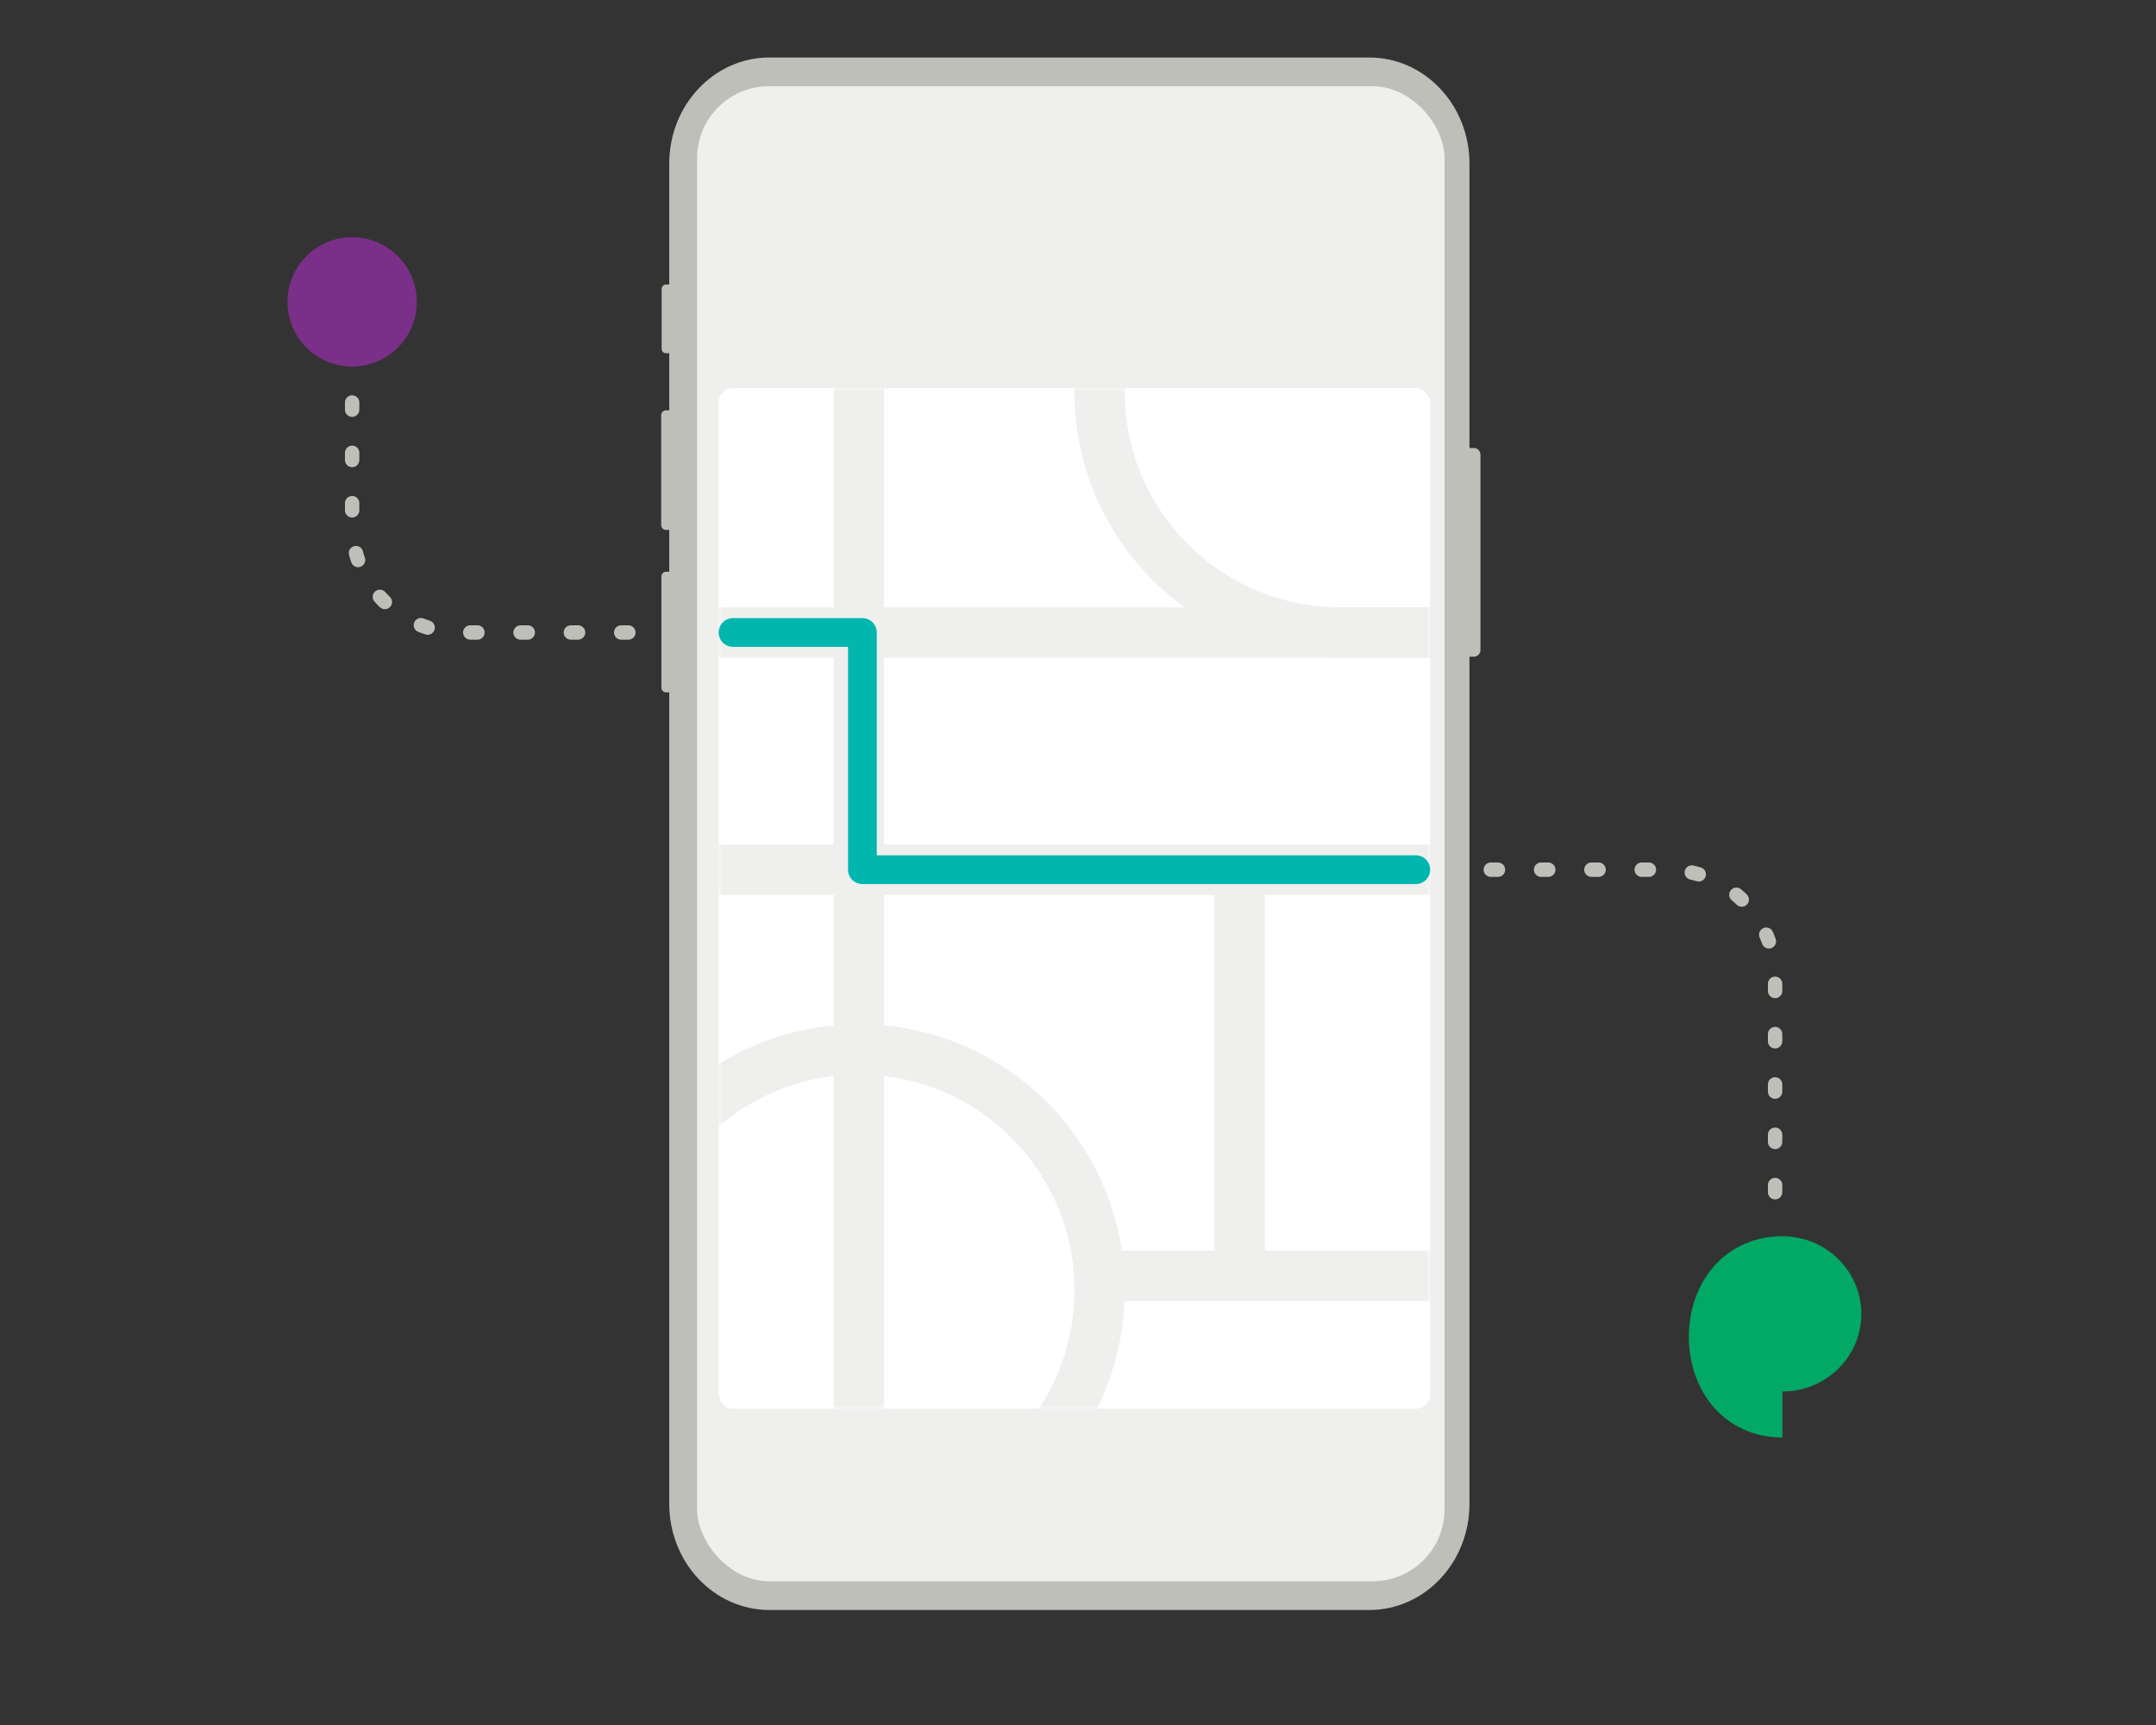
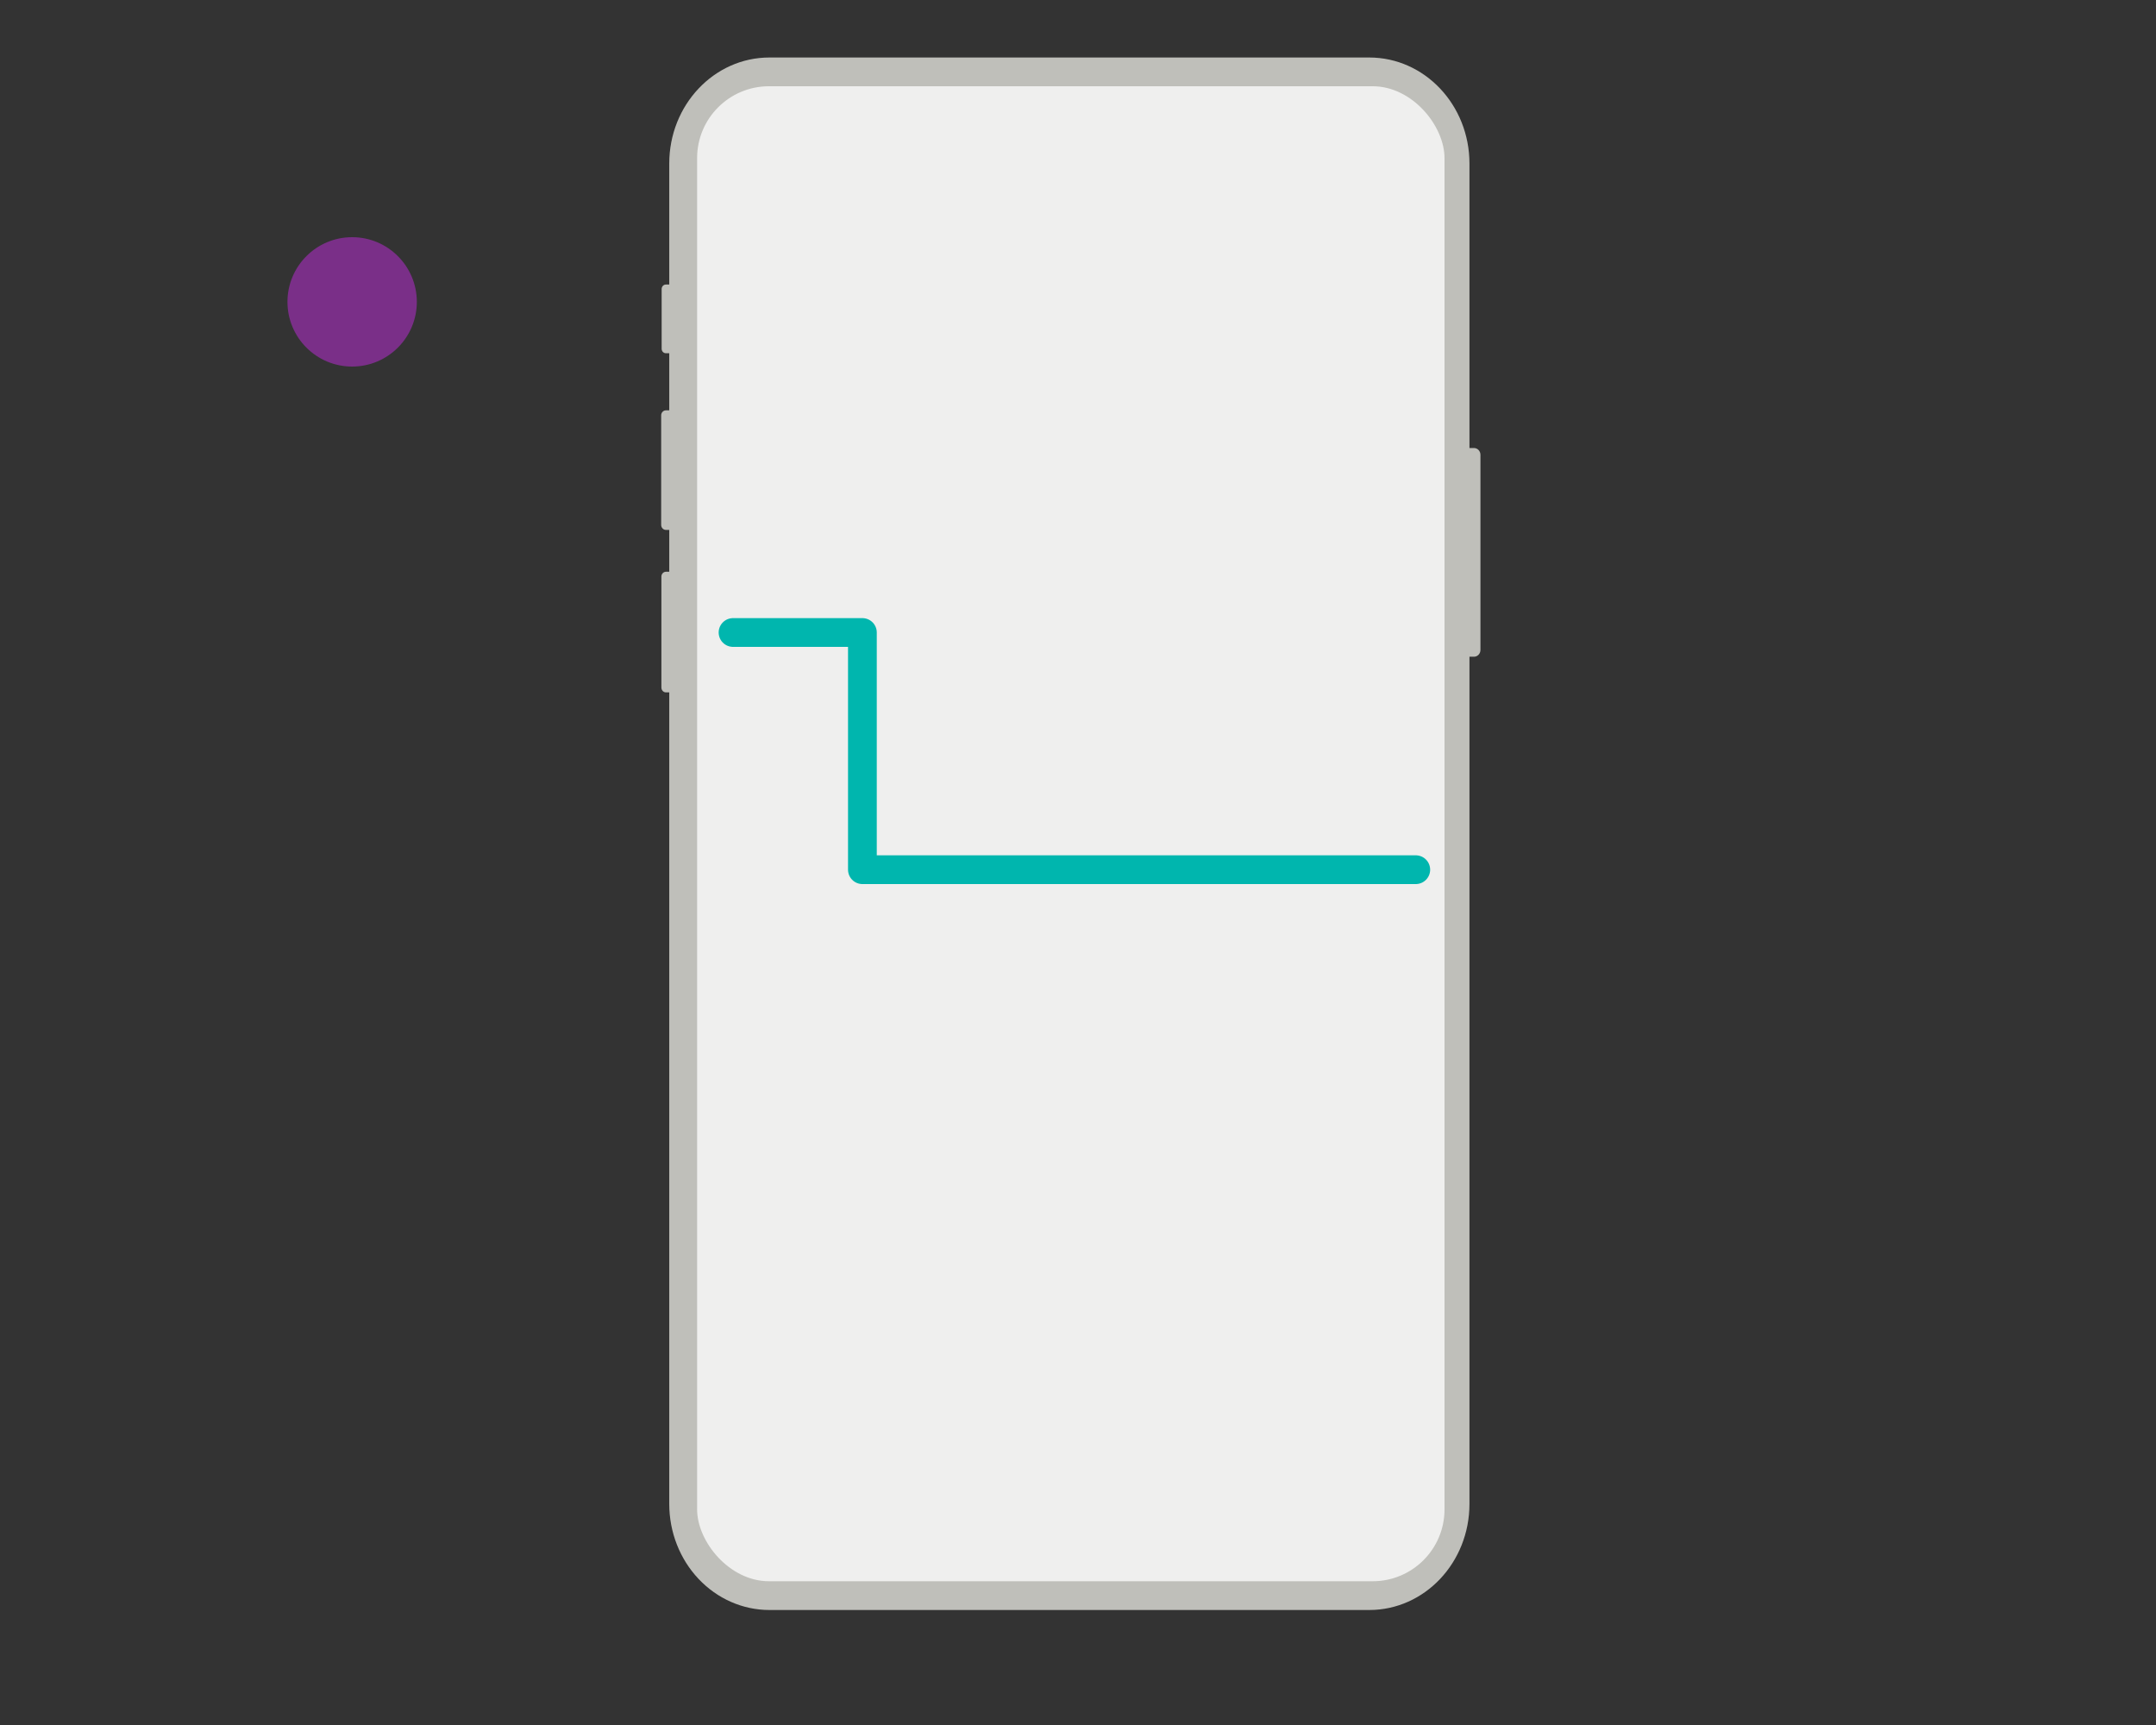
<svg xmlns="http://www.w3.org/2000/svg" xmlns:xlink="http://www.w3.org/1999/xlink" width="300px" height="240px" viewBox="0 0 300 240" version="1.1">
  <rect x="0" y="0" width="300" height="240" fill="#333333" stroke="none" />
  <title>transport-planning-icon</title>
  <defs>
-     <rect id="path-1" x="0" y="0" width="99" height="142" rx="2" />
-   </defs>
+     </defs>
  <g id="transport-planning-icon" stroke="none" stroke-width="1" fill="none" fill-rule="evenodd">
    <g id="Group-8-Copy" transform="translate(40, 8)">
-       <path d="M9,34 L9,65 C9,73.284 15.716,80 24,80 L96,80 L96,80 L96,113 L192,113 C200.284,113 207,119.716 207,128 L207,161 L207,161" id="Path-3" stroke="#BFBFBA" stroke-width="2" stroke-linecap="round" stroke-dasharray="1,6" />
      <path d="M166,55.28 L166,82.425 C165.999,82.947 165.599,83.37 165.106,83.371 L164.47,83.371 L164.47,201.246 C164.469,209.394 158.229,216 150.531,216 L67.059,216 C63.363,216 59.818,214.445 57.205,211.678 C54.592,208.911 53.124,205.158 53.124,201.246 L53.124,88.331 L52.664,88.331 C52.316,88.331 52.033,88.034 52.031,87.665 L52.031,72.217 C52.031,72.039 52.098,71.869 52.216,71.743 C52.335,71.618 52.496,71.547 52.664,71.547 L53.124,71.547 L53.124,65.728 L52.66,65.728 C52.294,65.727 52,65.412 52,65.026 L52,49.788 C52,49.403 52.296,49.091 52.66,49.09 L53.124,49.09 L53.124,41.146 L52.652,41.146 C52.497,41.146 52.348,41.081 52.238,40.965 C52.128,40.849 52.066,40.691 52.066,40.526 L52.066,32.211 C52.066,31.868 52.328,31.589 52.652,31.587 L53.124,31.587 L53.124,14.75 C53.125,6.604 59.363,0 67.059,0 L150.531,0 C158.227,0 164.467,6.603 164.47,14.75 L164.47,54.334 L165.106,54.334 C165.599,54.335 165.999,54.758 166,55.28 Z" id="Path" fill="#BFBFBA" fill-rule="nonzero" />
      <rect id="Rectangle" fill="#EFEFEE" x="57" y="4" width="104" height="208" rx="10" />
      <g id="Group-5" transform="translate(60, 46)">
        <mask id="mask-2" fill="white">
          <use xlink:href="#path-1" />
        </mask>
        <use id="Mask" fill="#FFFFFF" xlink:href="#path-1" />
        <g mask="url(#mask-2)" stroke="#EFEFEE" stroke-width="7">
          <g transform="translate(-14, -33)">
            <circle id="Oval" cx="33.5" cy="158.5" r="33.5" />
            <path d="M100.5,67 C112.834,67 124.001,67 134,67 C124.001,22.333 112.834,0 100.5,0 C81.998,0 67,14.998 67,33.5 C67,52.002 81.998,67 100.5,67 Z" id="Oval-Copy-3" />
            <line x1="33.5" y1="30.5" x2="33.5" y2="185.5" id="Line-2" />
            <line x1="7.549" y1="100" x2="118.451" y2="100" id="Line-3-Copy" />
            <line x1="65.5" y1="156.5" x2="118.5" y2="156.5" id="Line-3-Copy-2" />
-             <line x1="7.549" y1="67" x2="118.451" y2="67" id="Line-3" />
            <line x1="86.5" y1="100.5" x2="86.5" y2="156.5" id="Line-4" />
          </g>
        </g>
      </g>
      <polyline id="Line-5" stroke="#00B6AE" stroke-width="4" stroke-linecap="round" stroke-linejoin="round" points="62 80 80 80 80 113 157 113" />
      <circle id="Oval" fill="#7A2F88" cx="9" cy="34" r="9" />
-       <path d="M195,178 C195,185.732 200.154,192 208.017,192 L208.017,185.6 C214.083,185.6 219,180.765 219,174.8 C219,168.835 214.083,164 208.017,164 C200.154,164 195,170.268 195,178 Z" id="Fill-1" fill="#01A964" />
    </g>
  </g>
</svg>